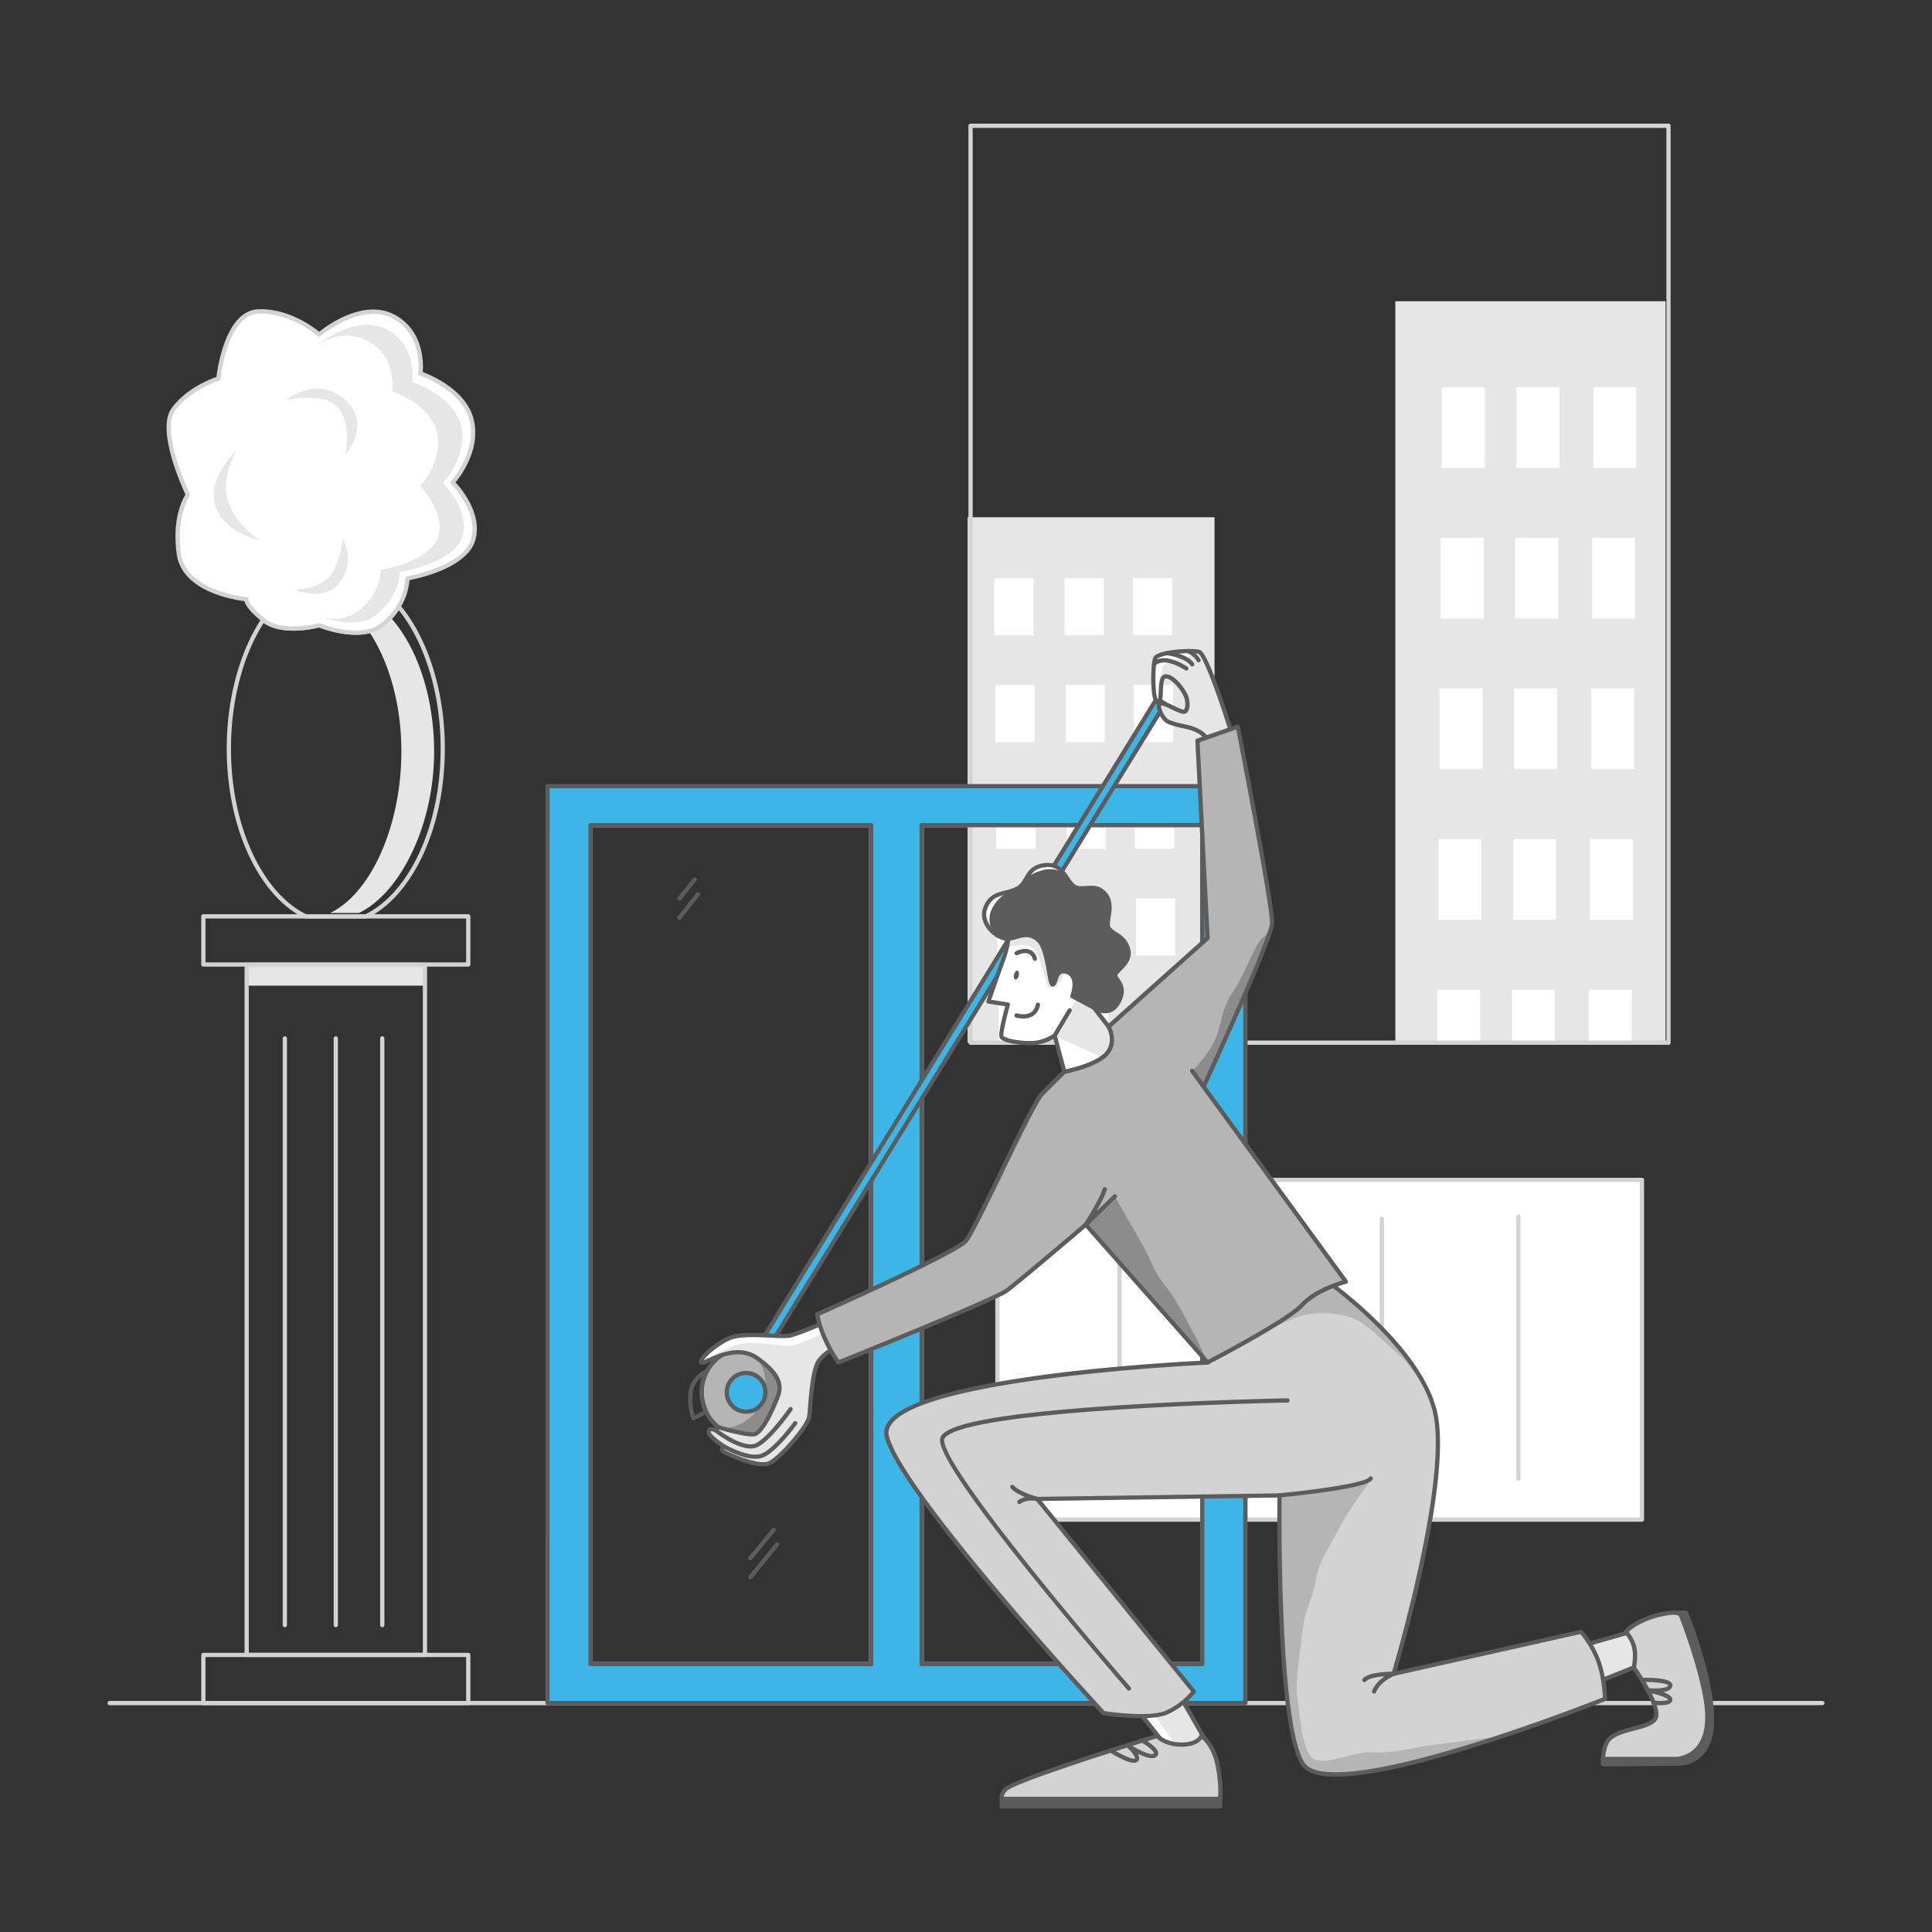
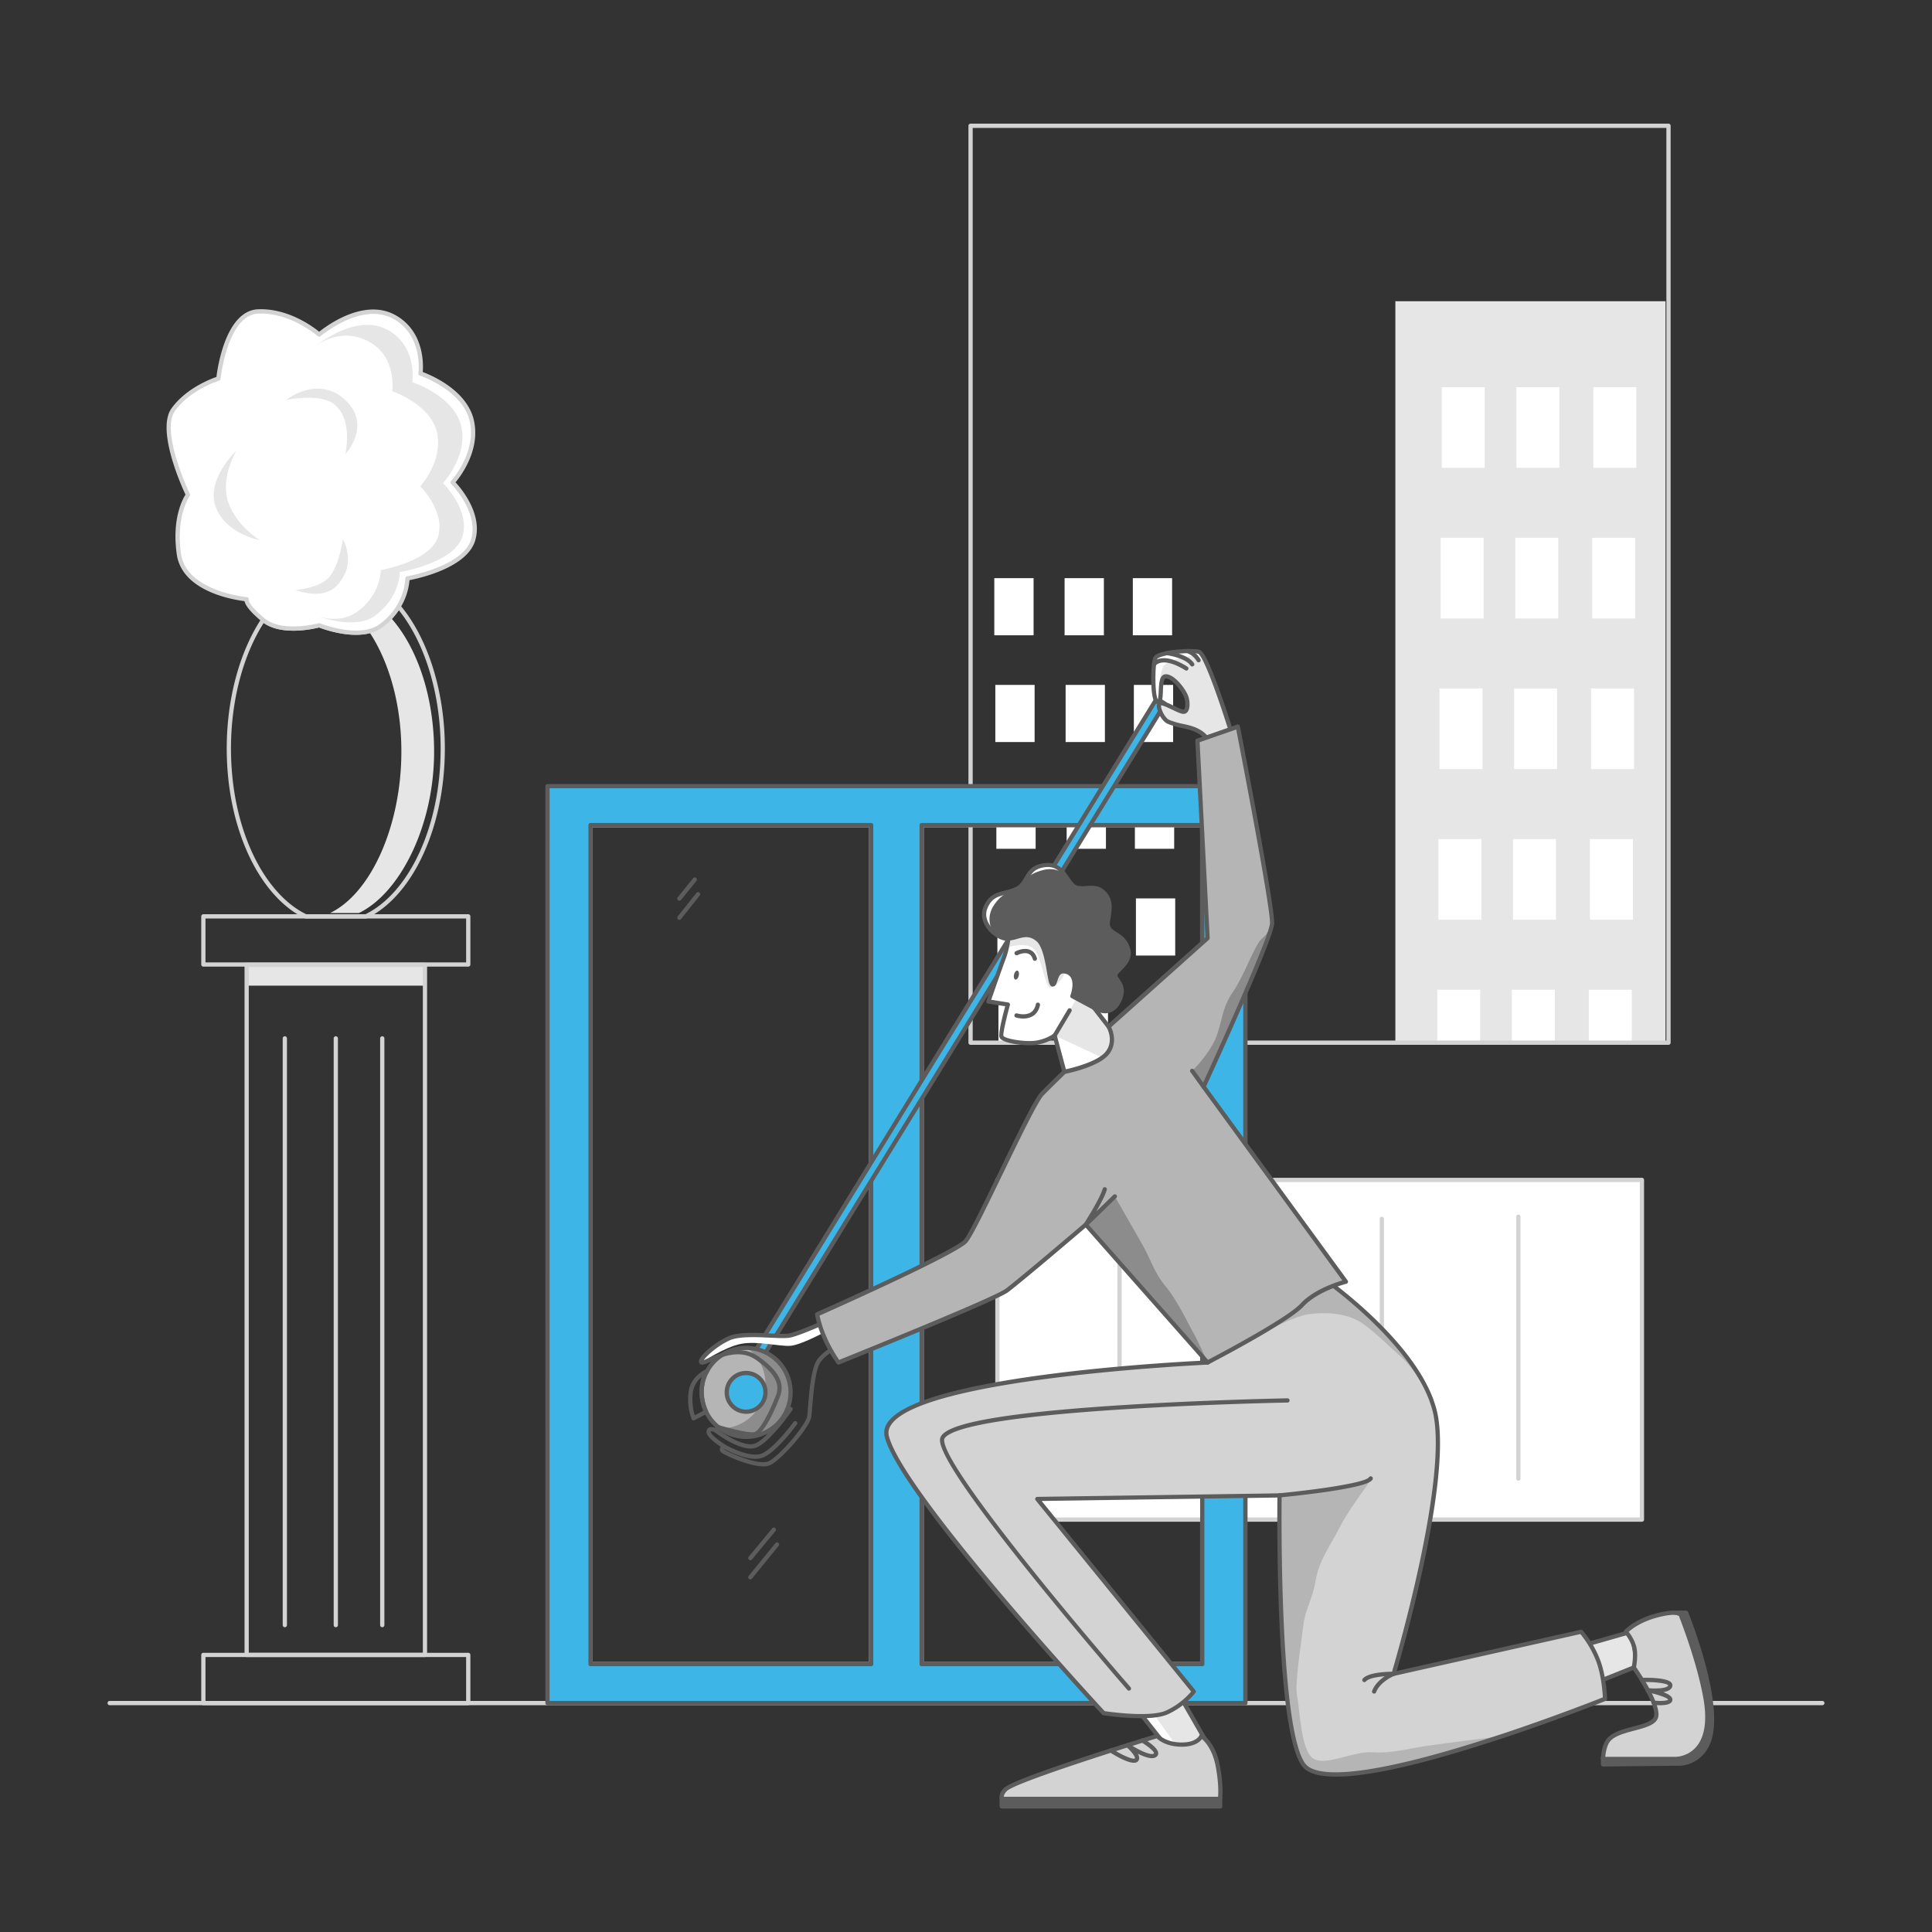
<svg xmlns="http://www.w3.org/2000/svg" width="3000" height="3000" fill="none">
  <rect width="100%" height="100%" fill="#333333" stroke="none" />
  <path fill="#D3D3D3" d="M2829.7 2647.82H170.3a3.289 3.289 0 0 1-3.3-3.3 3.303 3.303 0 0 1 3.3-3.3h2659.4c.87 0 1.71.35 2.33.97.62.62.97 1.46.97 2.33a3.292 3.292 0 0 1-3.3 3.3z" />
  <path fill="#E6E6E6" d="M2586.22 467.783h-419.51V1618.99h419.51V467.783z" />
  <path fill="#fff" d="M2474.1 726.426h66.75V601.215h-66.75v125.211zm-119.42 0h66.75V601.215h-66.75v125.211zm-115.92 0h66.75V601.215h-66.75v125.211zm233.59 233.887h66.75V835.102h-66.75v125.211zm-119.44 0h66.75V835.102h-66.75v125.211zm-115.92 0h66.75V835.102h-66.75v125.211zm233.61 233.907h66.75v-125.21h-66.75v125.21zm-119.44 0h66.75v-125.21h-66.75v125.21zm-115.9 0h66.75v-125.21h-66.75v125.21zm233.58 233.88h66.74v-125.21h-66.74v125.21zm-119.44 0h66.75v-125.21h-66.75v125.21zm-115.91 0h66.75v-125.21h-66.75v125.21zm300.34 108.7h-66.75v82.17h66.75v-82.17zm-119.43 0h-66.73v82.17h66.73v-82.17zm-115.91 0h-66.74v82.17h66.74v-82.17z" />
-   <path fill="#E6E6E6" d="M1885.9 803.205h-383.42v815.775h383.42V803.205z" />
  <path fill="#fff" d="M1604.95 897.758h-61.01v88.727h61.01v-88.727zm109.15 0h-61v88.727h61v-88.727zm105.94 0h-61v88.727h61v-88.727zm-213.49 165.752h-61.01v88.73h61.01v-88.73zm109.15 0h-61v88.73h61v-88.73zm105.94 0h-61v88.73h61v-88.73zm-213.49 165.74h-61.01v88.73h61.01v-88.73zm109.15 0h-61v88.73h61v-88.73zm105.96 0h-61.01v88.73h61.01v-88.73zM1609.77 1395h-61.01v88.73h61.01V1395zm109.15 0h-61v88.73h61V1395zm105.94 0h-61.01v88.73h61.01V1395zm-213.49 165.74h-61.01v58.23h61.01v-58.23zm109.14 0h-60.99v58.23h60.99v-58.23zm105.95 0h-61.01v58.23h61.01v-58.23z" />
  <path fill="#D3D3D3" d="M2590.84 1622.39H1507.1c-.88 0-1.72-.35-2.34-.97-.62-.62-.97-1.45-.97-2.33V195.3a3.309 3.309 0 0 1 3.31-3.3h1083.74a3.289 3.289 0 0 1 3.3 3.3v1423.79c0 .88-.34 1.71-.96 2.33-.62.62-1.46.97-2.34.97zm-1080.44-6.6h1077.14V198.6H1510.4v1417.19zM727.1 2647.82H315.791a3.289 3.289 0 0 1-3.3-3.3v-74.76a3.289 3.289 0 0 1 3.3-3.3H727.1a3.29 3.29 0 0 1 3.301 3.3v74.76a3.29 3.29 0 0 1-3.301 3.3zm-408.008-6.6H723.8v-68.16H319.092v68.16zM727.1 1500.99H315.791c-.875 0-1.714-.35-2.333-.97a3.286 3.286 0 0 1-.967-2.33v-74.77a3.303 3.303 0 0 1 3.3-3.3H727.1a3.303 3.303 0 0 1 3.301 3.3v74.77c0 .88-.348 1.71-.967 2.33-.619.62-1.458.97-2.334.97zm-408.008-6.6H723.8v-68.17H319.092v68.17z" />
  <path fill="#E6E6E6" d="M383.001 1530.53h276.891v-32.21H383.001v32.21z" />
  <path fill="#D3D3D3" d="M659.892 2573.06H383.001a3.303 3.303 0 0 1-3.3-3.3V1498.3c0-.88.348-1.71.967-2.33a3.298 3.298 0 0 1 2.333-.97h276.891c.875 0 1.714.35 2.333.97.619.62.967 1.45.967 2.33v1071.46a3.303 3.303 0 0 1-3.3 3.3zm-273.59-6.6h270.289V1501.6H386.302v1064.86z" />
  <path fill="#D3D3D3" d="M521.446 2526.74a3.302 3.302 0 0 1-3.3-3.3v-911.02a3.302 3.302 0 0 1 3.3-3.3 3.303 3.303 0 0 1 3.3 3.3v911.02a3.303 3.303 0 0 1-3.3 3.3zm46.748-1100.52h-93.512c-.492 0-.977-.11-1.419-.33-34.438-16.5-65.361-51.31-87.093-98.06-22.31-48.04-34.108-105.36-34.108-165.79 0-76.1 19.619-149.47 53.826-201.314a3.304 3.304 0 0 1 2.261-1.452 3.299 3.299 0 0 1 2.591.726c27.524 22.755 83.446 7.805 84.007 7.657a3.3 3.3 0 0 1 2.113.115c.61.248 61.318 24.422 92.736 1.271a99.462 99.462 0 0 0 26.501-28.811 3.296 3.296 0 0 1 2.574-1.65 3.29 3.29 0 0 1 2.789 1.155c43.448 51.615 69.305 134.663 69.305 222.183 0 60.45-11.782 117.77-34.108 165.79-21.666 46.87-52.589 81.65-87.027 98.15-.445.23-.936.35-1.436.36zm-92.753-6.6h91.994c32.805-15.97 62.358-49.5 83.298-94.58 21.914-47.16 33.498-103.51 33.498-163 0-84.06-24.208-163.774-64.949-214.515a106.8 106.8 0 0 1-25.775 26.815c-32.408 23.877-89.42 3.3-98.1 0-8.118 2.062-57.127 13.382-85.938-6.98-32.309 50.57-50.807 121.27-50.807 194.71 0 59.41 11.551 115.84 33.497 163 20.94 45.03 50.494 78.58 83.282 94.55z" />
  <path fill="#E6E6E6" d="M557.172 1417.79c63.991-30.66 116.911-135.72 116.911-250.34 0-139.25-68.992-252.138-154.089-252.138a96.063 96.063 0 0 0-24.372 3.153c72.49 20.528 127.62 123.945 127.62 248.405 0 114.64-46.814 220.26-110.805 250.92h44.735z" />
  <path fill="#fff" d="M291.799 768.403s-22.789 30.692-14.026 92.044c8.762 61.351 105.162 70.031 105.162 70.031s-3.498 7.954 25.709 32.111c29.207 24.158 86.977 8.251 86.977 8.251s62.705 25.395 95.938.858a102.7 102.7 0 0 0 27.376-29.702c13.745-22.772 13.795-43.464 13.795-43.844 0 0 88.529-14.851 101.928-59.602 13.399-44.751-31.781-89.404-31.781-89.404s41.252-44.718 29.784-95.542c-11.468-50.823-79.767-73.611-79.767-73.611s8.944-60.048-40.362-87.655c-51.698-28.927-116.96 27.145-116.96 27.145s-42.491-37.689-94.255-35.841c-51.764 1.848-62.226 104.271-62.226 104.271s-45.576 14.043-70.114 48.2c-24.537 34.158 22.822 132.29 22.822 132.29z" />
  <path fill="#D3D3D3" d="M552.716 985.791c-26.155 0-51.715-9.29-57.309-11.435-8.416 2.145-60.592 14.174-88.875-9.225-20.214-16.715-25.825-26.402-26.864-31.682-16.865-2.046-96.912-14.851-105.163-72.605-7.821-54.735 8.845-85.46 13.515-92.786-6.452-13.796-45.56-100.757-21.699-133.99 22.21-30.907 60.378-45.527 69.75-48.761 1.882-15.363 14.851-103.397 65.164-105.096 46.418-1.651 84.948 27.194 94.403 34.916 12.079-9.703 70.213-52.804 118.545-25.742 44.553 24.934 43.282 75.906 42.259 88.282 12.805 4.752 68.893 28.052 79.437 75.13 10.297 45.873-20.115 86.103-28.531 96.152 9.109 9.818 42.705 49.619 30.478 90.476-12.656 42.21-86.664 58.497-101.911 61.418a99.204 99.204 0 0 1-14.158 42.787 106.09 106.09 0 0 1-28.25 30.709c-11.568 8.581-26.27 11.452-40.791 11.452zm-57.094-18.151c.422.003.841.081 1.237.231.611.247 61.319 24.421 92.737 1.27a99.45 99.45 0 0 0 26.501-28.811 90.534 90.534 0 0 0 13.333-42.144 3.299 3.299 0 0 1 2.755-3.3c.875-.149 86.665-15.099 99.305-57.292 12.64-42.194-30.495-85.691-30.94-86.12a3.301 3.301 0 0 1-.099-4.587c.396-.429 39.867-44.075 28.993-92.589-10.875-48.513-76.929-70.955-77.556-71.186a3.301 3.301 0 0 1-2.211-3.614c.082-.577 7.953-58.199-38.679-84.288-49.058-27.441-112.571 26.237-113.198 26.782a3.302 3.302 0 0 1-4.34 0c-.413-.363-42.161-36.831-91.961-35.082-48.233 1.65-58.959 100.311-59.058 101.317a3.305 3.305 0 0 1-2.31 2.806c-.446.148-44.818 14.141-68.414 46.979-23.102 32.21 22.623 128.016 23.101 128.989a3.299 3.299 0 0 1-.313 3.4c-.33.462-21.831 30.692-13.416 89.618 8.251 58.084 101.252 67.127 102.192 67.209a3.297 3.297 0 0 1 2.541 1.65 3.19 3.19 0 0 1 .331 2.591c0 .726.511 8.696 24.636 28.646 27.524 22.755 83.446 7.805 84.007 7.657.266-.098.543-.159.826-.182v.05zm-53.333 1559.1a3.303 3.303 0 0 1-3.3-3.3v-911.02a3.303 3.303 0 0 1 3.3-3.3 3.303 3.303 0 0 1 3.301 3.3v911.02a3.303 3.303 0 0 1-3.301 3.3zm151.283 0a3.303 3.303 0 0 1-3.301-3.3v-911.02a3.303 3.303 0 0 1 3.301-3.3 3.303 3.303 0 0 1 3.3 3.3v911.02a3.303 3.303 0 0 1-3.3 3.3z" />
  <path fill="#E6E6E6" d="M573.805 531.017c42.985 24.026 35.18 76.467 35.18 76.467s59.652 19.9 69.553 64.272c9.901 44.372-26.006 83.381-26.006 83.381s39.438 38.992 27.739 78.017c-11.7 39.026-88.909 51.996-88.909 51.996 0 .313 0 18.382-12.046 38.266a89.722 89.722 0 0 1-23.893 25.956c-29.059 21.452-65.081 6.37-65.081 6.37s59.635 23.547 91.334.792a96.093 96.093 0 0 0 26.072-27.574c13.102-21.105 13.201-40.296 13.201-40.642 0 0 84.288-13.828 97.027-55.246 12.739-41.418-30.247-82.869-30.247-82.869s39.207-41.435 28.349-88.546c-10.858-47.11-75.905-68.232-75.905-68.232s8.514-55.692-38.399-81.219c-49.239-26.913-111.35 25.115-111.35 25.115s38.283-31.534 83.381-6.304z" />
  <path fill="#E6E6E6" d="M444.22 621.181s49.503-39.9 91.944 0c42.128 39.602 0 84.156 0 84.156s13.3-56.203-19.075-78.942c-22.953-16.122-72.869-5.214-72.869-5.214zm88.216 216.131s23.449 38.63-10.263 72.87c-22.211 22.54-63.464 5.925-63.464 5.925s39.042-2.46 53.777-21.552c14.736-19.092 19.95-57.243 19.95-57.243zm-129.32 1.354s-53.316-9.686-68.381-52.21c-15.066-42.523 32.408-86.647 32.408-86.647s-25.527 41.401-12.805 79.684c12.178 36.583 48.778 59.173 48.778 59.173z" />
  <path fill="#D3D3D3" d="M1352.73 2587.31H916.996a3.29 3.29 0 0 1-3.301-3.3V1281.24a3.303 3.303 0 0 1 3.301-3.3h435.734c.87 0 1.71.35 2.33.97.62.62.97 1.46.97 2.33v1302.77a3.292 3.292 0 0 1-3.3 3.3zm-432.434-6.6h429.134V1284.54H920.296v1296.17zm946.574 6.6h-435.75a3.292 3.292 0 0 1-3.3-3.3V1281.24c0-.87.35-1.71.97-2.33.62-.62 1.46-.97 2.33-.97h435.75c.88 0 1.72.35 2.34.97.61.62.96 1.46.96 2.33v1302.77c0 .88-.35 1.72-.96 2.34-.62.62-1.46.96-2.34.96zm-432.45-6.6h429.15V1284.54h-429.15v1296.17z" />
  <path fill="#fff" d="M2549.59 1832.19H1548.76v527.44h1000.83v-527.44z" />
  <path fill="#D3D3D3" d="M2549.59 2362.93H1548.76c-.87 0-1.71-.35-2.33-.97-.62-.61-.97-1.45-.97-2.33v-527.44a3.292 3.292 0 0 1 3.3-3.3h1000.83c.88 0 1.72.34 2.34.96.61.62.96 1.46.96 2.34v527.44a3.3 3.3 0 0 1-.96 2.33c-.62.62-1.46.97-2.34.97zm-997.53-6.6h994.23v-520.84h-994.23v520.84z" />
  <path fill="#D3D3D3" d="M2357.67 2299.22c-.88 0-1.72-.35-2.34-.97-.62-.62-.96-1.45-.96-2.33v-406.64a3.292 3.292 0 0 1 3.3-3.3c.87 0 1.71.35 2.33.97.62.62.97 1.46.97 2.33v406.64c0 .88-.35 1.71-.97 2.33-.62.62-1.46.97-2.33.97zm-211.93 3.32c-.87 0-1.71-.35-2.33-.97-.62-.62-.97-1.46-.97-2.33V1892.6a3.292 3.292 0 0 1 3.3-3.3c.88 0 1.72.34 2.34.96.61.62.96 1.46.96 2.34v406.64c0 .87-.35 1.71-.96 2.33-.62.62-1.46.97-2.34.97zm-195.44.18c-.87 0-1.71-.35-2.33-.97-.62-.62-.97-1.46-.97-2.33v-406.57c0-.88.35-1.72.97-2.34.62-.62 1.46-.97 2.33-.97.88 0 1.72.35 2.33.97.62.62.97 1.46.97 2.34v406.65c-.02.86-.38 1.68-.99 2.28-.62.6-1.45.94-2.31.94zm-211.92 3.3a3.292 3.292 0 0 1-3.3-3.3v-406.58a3.292 3.292 0 0 1 3.3-3.3c.87 0 1.71.35 2.33.97.62.62.97 1.46.97 2.33v406.64c-.02.87-.38 1.69-.99 2.3-.62.6-1.45.94-2.31.94z" />
  <path fill="#3DB6E7" d="M850.149 1220.73v1423.79H1933.88V1220.73H850.149zm66.929 60.51h435.652v1302.77H916.996l.082-1302.77zm949.872 1302.77h-435.83V1281.24h435.75l.08 1302.77z" />
  <path fill="#5C5C5C" d="M1933.8 2647.82H850.15a3.29 3.29 0 0 1-2.334-.96 3.308 3.308 0 0 1-.966-2.34V1220.73a3.302 3.302 0 0 1 3.3-3.3h1083.73a3.292 3.292 0 0 1 3.3 3.3v1423.79c0 .44-.08.88-.26 1.29-.17.4-.42.77-.73 1.08-.32.3-.69.55-1.1.71-.41.16-.85.23-1.29.22zm-1080.432-6.6H1930.5V1224.03H853.45l-.082 1417.19zm1013.502-53.91h-435.75a3.292 3.292 0 0 1-3.3-3.3V1281.24c0-.87.35-1.71.97-2.33.62-.62 1.46-.97 2.33-.97h435.75c.88 0 1.72.35 2.33.97.62.62.97 1.46.97 2.33v1302.77c0 .88-.35 1.72-.97 2.34-.61.62-1.45.96-2.33.96zm-432.45-6.6h429.15V1284.54h-429.15v1296.17zm-81.69 6.6H916.996a3.287 3.287 0 0 1-3.3-3.3V1281.24a3.303 3.303 0 0 1 3.3-3.3h435.734c.87 0 1.71.35 2.33.97.62.62.97 1.46.97 2.33v1302.77a3.292 3.292 0 0 1-3.3 3.3zm-432.434-6.6h429.134V1284.54H920.296v1296.17z" />
  <path fill="#5C5C5C" d="M1054.96 1398.62c-.75 0-1.48-.26-2.06-.73a3.341 3.341 0 0 1-1.21-2.22c-.09-.86.17-1.74.71-2.42l23.96-29.7c.57-.64 1.35-1.04 2.2-1.11.85-.07 1.69.19 2.36.72.66.54 1.09 1.31 1.2 2.15.1.85-.12 1.7-.62 2.38l-23.96 29.71c-.31.38-.71.69-1.15.9-.45.21-.94.32-1.43.32zm0 29.68a3.302 3.302 0 0 1-2.96-1.86c-.26-.56-.37-1.18-.3-1.8.06-.61.3-1.2.69-1.68l28.94-36.42c.27-.35.6-.64.98-.85a3.31 3.31 0 0 1 2.53-.31 3.295 3.295 0 0 1 1.99 1.59c.21.38.35.8.39 1.24.05.43.01.87-.12 1.29-.12.42-.33.81-.6 1.15l-28.95 36.42c-.31.38-.7.7-1.15.91-.45.22-.94.33-1.44.32zm110.15 994.46c-.63 0-1.24-.17-1.77-.51-.53-.34-.96-.82-1.22-1.38a3.29 3.29 0 0 1 .45-3.52l36.45-44.11c.27-.34.61-.63.99-.85.39-.21.81-.34 1.25-.39.44-.05.88-.01 1.31.12.42.13.81.34 1.15.62.34.28.62.63.82 1.02.21.39.33.82.36 1.25.04.44-.01.89-.15 1.3-.14.42-.36.81-.65 1.14l-36.45 44.11c-.31.37-.7.68-1.14.89-.44.2-.92.31-1.4.31zm0 29.69c-.77 0-1.51-.26-2.1-.74-.33-.28-.61-.62-.82-1-.2-.38-.33-.8-.38-1.23-.04-.44 0-.87.13-1.29.13-.41.33-.8.61-1.14l41.43-50.84a3.32 3.32 0 0 1 2.23-1.19c.87-.09 1.74.17 2.42.72.68.56 1.11 1.36 1.2 2.23.09.87-.18 1.74-.73 2.42l-41.43 50.84c-.31.38-.7.69-1.15.9-.44.21-.92.32-1.41.32z" />
  <path fill="#3DB6E7" d="m1808.73 1092.84-12.8-7.88-625.76 1016.37 12.8 7.88 625.76-1016.37z" />
  <path fill="#5C5C5C" d="M1183.16 2112.51c-.58-.02-1.15-.19-1.65-.5l-12.8-7.87c-.37-.22-.7-.52-.95-.87s-.44-.75-.54-1.17c-.19-.86-.05-1.76.4-2.51l625.71-1016.48c.45-.74 1.19-1.28 2.04-1.48.85-.2 1.75-.06 2.49.4l12.81 7.88c.74.46 1.27 1.2 1.47 2.05.2.85.06 1.75-.4 2.49l-625.69 1016.47a3.314 3.314 0 0 1-2.89 1.59zm-8.25-12.26 7.18 4.42 622.24-1010.8-7.18-4.42-622.24 1010.8z" />
  <path fill="#B5B5B5" d="M1158.57 2231.09c38.13 0 69.05-30.91 69.05-69.05 0-38.13-30.92-69.04-69.05-69.04-38.13 0-69.04 30.91-69.04 69.04 0 38.14 30.91 69.05 69.04 69.05z" />
  <path fill="#8C8C8C" d="M1227.62 2162.03c0 12.72-3.51 25.19-10.15 36.04a69.045 69.045 0 0 1-27.47 25.45 69.064 69.064 0 0 1-36.71 7.37 69.134 69.134 0 0 1-35.16-12.89h1.44c14.59 0 28.81-4.63 40.61-13.21a69.16 69.16 0 0 0 25.08-34.58 69.102 69.102 0 0 0-.06-42.71 69.096 69.096 0 0 0-25.17-34.51c18.05.38 35.24 7.82 47.88 20.73a69.027 69.027 0 0 1 19.71 48.31z" />
  <path fill="#3DB6E7" d="M1158.57 2192.08c16.59 0 30.04-13.45 30.04-30.03 0-16.59-13.45-30.04-30.04-30.04-16.58 0-30.03 13.45-30.03 30.04 0 16.58 13.45 30.03 30.03 30.03z" />
  <path fill="#5C5C5C" d="M1158.57 2195.38a33.34 33.34 0 0 1-18.53-5.62 33.28 33.28 0 0 1-12.29-14.96c-2.53-6.1-3.19-12.8-1.9-19.27a33.312 33.312 0 0 1 9.12-17.08 33.367 33.367 0 0 1 17.08-9.13c6.47-1.29 13.18-.62 19.28 1.9a33.344 33.344 0 0 1 10.8 54.38 33.414 33.414 0 0 1-23.56 9.78zm0-60.08a26.656 26.656 0 0 0-14.86 4.5c-4.4 2.93-7.83 7.11-9.86 12a26.7 26.7 0 0 0-1.53 15.45c1.03 5.19 3.58 9.96 7.32 13.7 3.74 3.75 8.5 6.3 13.69 7.33 5.19 1.03 10.57.5 15.46-1.52a26.714 26.714 0 0 0 16.51-24.71c0-7.09-2.82-13.89-7.83-18.9a26.754 26.754 0 0 0-18.9-7.85zm-81.59 70.39c-.38 0-.76-.07-1.11-.2-.43-.15-.82-.39-1.16-.7-.33-.31-.59-.69-.77-1.11a89.89 89.89 0 0 1-4.74-42.01c2.89-24.95 26.4-35.15 27.38-35.58a3.27 3.27 0 0 1 2.16-.14c.71.19 1.34.62 1.78 1.22.44.6.67 1.32.64 2.06-.02.75-.29 1.46-.77 2.02-.16.2-7.56 9.49-7.56 30.8.31 9.87 2.55 19.59 6.6 28.59.38.77.43 1.66.17 2.47-.27.81-.85 1.49-1.6 1.89l-19.41 10.31c-.5.26-1.05.39-1.61.38zm12.73-67.49a37.017 37.017 0 0 0-13.94 24.23 88.01 88.01 0 0 0 3.05 35.24l13.34-7.08a79.506 79.506 0 0 1-5.93-28.54 75.88 75.88 0 0 1 3.48-23.85z" />
  <path fill="#5C5C5C" d="M1158.57 2234.42c-14.31 0-28.3-4.24-40.2-12.19a72.392 72.392 0 0 1-26.66-32.47 72.354 72.354 0 0 1-4.12-41.81 72.326 72.326 0 0 1 19.8-37.05 72.455 72.455 0 0 1 37.05-19.81 72.357 72.357 0 0 1 41.81 4.13 72.307 72.307 0 0 1 44.66 66.86 72.42 72.42 0 0 1-21.21 51.13 72.42 72.42 0 0 1-51.13 21.21zm0-138.1c-13 0-25.72 3.85-36.53 11.08a65.731 65.731 0 0 0-24.23 29.5 65.82 65.82 0 0 0-3.75 38 65.854 65.854 0 0 0 17.99 33.67c9.2 9.2 20.92 15.46 33.67 18a65.733 65.733 0 0 0 38-3.74 65.725 65.725 0 0 0 29.51-24.22 65.715 65.715 0 0 0 11.08-36.53c0-17.44-6.93-34.16-19.26-46.5a65.817 65.817 0 0 0-46.48-19.29v.03z" />
  <path fill="#fff" d="M1566.81 1443.75s-.46 23.1-8.02 43.43c-7.55 20.33-24.07 67.97-24.07 67.97l30.21 4.75s-12.51 45.15-9.9 50c3.78 7.09 36.3 11.33 52.81 9.45a71.326 71.326 0 0 0 29.7-11.33l18.89 70.34 69.87-29.27 8.02-38.24-55.71-71.76 6.14-47.67-102.44-72.04-15.5 24.37z" />
  <path fill="#E6E6E6" d="M1563.36 1471.19s25.17-7.95 39.33 0c14.15 7.95 19.8 63.51 28.33 62.41 8.53-1.11 17.46-13.2 17.46-13.2l24.55-46.37-106.22-30.22-3.45 27.38zm74.26 136.83 41.07-68.93 55.71 71.77-8.02 38.23-88.76-41.07z" />
  <path fill="#5C5C5C" d="M1656.51 1681.63c-.5 0-1-.12-1.45-.35a3.17 3.17 0 0 1-1.05-.88c-.28-.36-.49-.78-.6-1.23l-17.74-66a72.816 72.816 0 0 1-27.32 9.42c-15.79 1.8-51.16-1.75-56.11-11.16-2.51-4.7 3.09-28.41 8.67-48.87l-26.57-4.18c-.48-.07-.93-.25-1.33-.53-.4-.27-.73-.62-.98-1.04a3.24 3.24 0 0 1-.46-1.35c-.05-.48.01-.96.16-1.42.17-.48 16.62-47.95 24.11-68.05 7.26-19.5 7.81-42.13 7.81-42.34.02-.59.2-1.16.52-1.65l15.58-24.36a3.33 3.33 0 0 1 2.15-1.47c.43-.08.88-.07 1.31.02.44.09.85.27 1.21.53l102.34 72.01c.49.35.88.82 1.12 1.37.24.55.33 1.15.25 1.75l-5.96 46.32 54.87 70.66c.29.38.5.81.6 1.28.11.47.11.95.01 1.42l-8.02 38.24c-.11.52-.34 1-.68 1.41-.34.42-.78.74-1.27.95l-69.86 29.27c-.42.16-.86.24-1.31.23zm-18.89-76.95c.73 0 1.44.24 2.02.68.58.44.99 1.06 1.18 1.77l17.89 66.69 64.78-27.14 7.36-35.05-54.77-70.54c-.26-.35-.46-.74-.57-1.16-.11-.42-.14-.85-.09-1.28l5.88-45.71-97.99-68.91-13.2 20.69c-.16 4.65-1.3 25.07-8.25 43.56-6.22 16.74-18.69 52.56-22.75 64.19l26.4 4.13c.46.07.9.24 1.29.49.39.26.72.59.98.98.25.39.41.83.49 1.29.07.46.04.93-.09 1.38-5.52 19.97-10.92 43.71-10.1 47.72 2.93 4.52 31.6 9.62 49.51 7.58a68.117 68.117 0 0 0 28.2-10.75c.54-.37 1.18-.57 1.83-.57v-.04z" />
  <path fill="#5C5C5C" d="M1588.91 1581.57c-3.81 0-7.59-.52-11.25-1.56-.44-.11-.84-.3-1.2-.57a3.364 3.364 0 0 1-1.28-2.27c-.04-.44 0-.89.13-1.32.13-.43.35-.83.64-1.17.28-.34.64-.62 1.04-.82.4-.2.84-.31 1.28-.34.45-.03.9.04 1.32.19.11 0 12.16 3.6 20.69-1.47 4.19-2.49 6.93-6.78 8.15-12.75.09-.43.26-.83.5-1.19s.55-.67.91-.91c.37-.24.77-.4 1.2-.48a3.244 3.244 0 0 1 2.47.5c.36.24.67.55.91.92.24.36.4.76.48 1.19.09.42.08.86 0 1.29-1.65 7.88-5.41 13.64-11.29 17.12-4.49 2.5-9.56 3.75-14.7 3.64zm18.04-89.59c-.71 0-1.4-.23-1.97-.65-.56-.42-.98-1.01-1.19-1.69-1.35-4.46-3.58-7.28-6.81-8.63-7.03-2.94-16.73 1.96-16.83 2.01-.78.41-1.69.49-2.52.22-.84-.26-1.53-.84-1.94-1.62-.4-.78-.48-1.68-.22-2.52.26-.83.85-1.53 1.62-1.94.5-.26 12.46-6.42 22.43-2.24 5.08 2.13 8.65 6.43 10.58 12.8.25.84.16 1.74-.25 2.51a3.27 3.27 0 0 1-1.95 1.6c-.31.1-.63.15-.95.15zm-25.05 23.01c.88-3.83-.04-7.31-2.05-7.78-2.02-.46-4.37 2.26-5.25 6.09-.89 3.83.03 7.31 2.05 7.77 2.01.47 4.36-2.26 5.25-6.08zm55.72 96.33c-.58-.01-1.14-.17-1.64-.46-.49-.29-.91-.71-1.19-1.21a3.17 3.17 0 0 1-.43-1.64c0-.58.15-1.14.44-1.64l23.1-38.81c.19-.42.47-.8.81-1.11.35-.31.75-.54 1.19-.68.44-.14.91-.19 1.36-.14.46.05.91.2 1.31.43.4.23.74.55 1.01.92.27.38.46.8.56 1.25.09.46.09.92 0 1.38-.1.45-.29.87-.56 1.25l-23.1 38.81c-.29.5-.71.91-1.21 1.2-.5.29-1.07.45-1.65.45z" />
  <path fill="#5C5C5C" d="M1731.81 1514.18c-.5 7.77 18.66 15.94 5.05 41.64-13.61 25.71-38.25 8.92-38.25 8.92l-33.3-17.88s12.61-32.68-10.58-38.23c-16.76-3.99-14.45 20.33-20.13 19.97-5.68-.37-6.1-55.46-22.89-69.59-16.78-14.12-30.08-3-45.97-1.53-6.73.62-15.94-3.3-23.56-10.07-10.37-9.11-17.77-23.26-11.97-37.8 10.09-25.2 29.71-20.17 48.47-29.24 18.76-9.08 13.45-33.01 43.28-36.82 11.12-1.4 18.68 1.87 24.44 6.9 2.37 2.13 4.52 4.49 6.4 7.06 4.95 6.5 8.68 13.63 13.47 17.76 11.1 9.57 30.39-2.23 43.86 7.54 24.25 17.66 5.54 46.4 11.1 57.49 5.56 11.09 23.7 11.1 30.25 32.77 6.55 21.67-19.16 33.35-19.67 41.11z" />
  <path fill="#fff" d="M1652.73 1357.5c-1.1-.91-12.12-11.41-32.04-6.72-29.98 7.08-32.51 22.85-39.08 27.89-6.56 5.03-24.85 4.78-39.48 28.84-12.76 20.99 0 39.9 0 39.9-10.37-9.11-17.78-23.26-11.97-37.8 10.09-25.2 29.71-20.17 48.47-29.24 18.76-9.08 13.45-33.01 43.28-36.82 11.12-1.4 18.68 1.87 24.44 6.9l6.38 7.05z" />
  <path fill="#5C5C5C" d="M1715.84 1573.43a37.452 37.452 0 0 1-18.93-5.86l-33.25-17.8a3.302 3.302 0 0 1-1.53-1.76c-.28-.75-.28-1.58.01-2.33 0-.17 6.4-16.97 1.09-27.03-.95-1.77-2.29-3.3-3.91-4.47a13.21 13.21 0 0 0-5.46-2.33c-7.23-1.65-9.33 3-11.92 10.99-1.5 4.59-3 9.34-7.64 9.06-4.63-.28-5.87-6.6-8.48-21.98-2.75-16.12-6.91-40.46-16.32-48.38-10.71-9-19.63-6.6-29.96-3.67a76.217 76.217 0 0 1-13.6 2.89c-7.61.73-17.49-3.4-25.86-10.71l-.2-.16c-10.52-9.24-19.44-25-12.85-41.5 7.62-19.08 20.84-22.4 33.61-25.6a82.3 82.3 0 0 0 16.5-5.39c6.8-3.3 10.12-8.96 13.62-14.99 5.39-9.22 11.55-19.68 30.69-22.12 10.72-1.37 19.55 1.15 27.03 7.68l.13.14c2.48 2.22 4.73 4.69 6.72 7.37v.1c1.74 2.31 3.3 4.67 4.95 6.95 2.27 3.75 4.99 7.21 8.11 10.3 4.48 3.86 10.96 3.43 18.47 2.92 8.15-.55 17.42-1.18 25.18 4.47 17.59 12.79 14.67 30.95 12.54 44.22-.96 5.96-1.86 11.55-.43 14.44 1.78 3.6 5.53 5.97 9.9 8.71 7.25 4.61 16.29 10.35 20.58 24.59 4.95 16.29-6.22 27.52-13.6 34.95-2.46 2.49-5.84 5.89-5.92 7.26-.08 1.37 1.37 3.3 2.9 5.53 4.85 7.06 12.21 17.72 1.77 37.44-4.42 8.35-10.41 13.51-17.82 15.34-2.01.49-4.06.74-6.12.73zm-46.55-28.15 30.87 16.5.3.18c.1 0 10.11 6.73 19.95 4.28 5.49-1.37 10.05-5.42 13.53-12.02 8.58-16.18 3.07-24.19-1.37-30.61-2.2-3.2-4.28-6.2-4.05-9.7.25-3.84 3.6-7.21 7.83-11.55 7.01-7.08 15.75-15.89 11.96-28.4-3.58-11.9-10.81-16.5-17.81-20.92-4.95-3.14-9.62-6.11-12.22-11.34-2.38-4.73-1.36-11.09-.18-18.43 2.06-12.85 4.4-27.44-9.9-37.85-5.83-4.23-13.21-3.73-20.86-3.3-8.25.56-16.7 1.13-23.24-4.51a57.962 57.962 0 0 1-9.27-11.55c-1.45-2.18-2.97-4.42-4.6-6.6v-.1c-1.75-2.4-3.75-4.61-5.96-6.6l-.15-.13c-5.94-5.22-12.89-7.16-21.73-6.02-15.97 2.02-20.55 9.9-25.83 18.91-3.86 6.6-7.83 13.43-16.5 17.59a87.911 87.911 0 0 1-17.75 5.85c-12.71 3.19-22.72 5.7-29.11 21.65-6.6 16.5 6.45 29.97 10.92 33.95l.19.14c6.88 6.08 15.32 9.79 21.07 9.26 4.21-.52 8.38-1.42 12.44-2.67 11.1-3.09 22.59-6.27 35.97 4.95 11.26 9.47 15.5 34.24 18.58 52.31.83 4.82 1.78 10.46 2.69 13.97.23-.67.46-1.38.65-1.96 2.12-6.6 6.05-18.65 19.8-15.38 2.89.57 5.63 1.78 8 3.53 2.36 1.76 4.31 4.03 5.69 6.64 5.18 10.24 1.88 24.07.09 29.93z" />
  <path fill="#E6E6E6" d="m1915.22 1147.62-35.4 9.12s-3.64-12.79-18.63-21.18c-14.98-8.4-29.24-7.31-46.78-14.63-9.44-3.94-18.26-24.85-13.51-28.49 4.75-3.65 29.6 12.79 36.91 12.79 7.31 0 6.95-15.04 4.37-22.58-4-11.78-21.91-34.07-32.87-32.24-10.95 1.83-2.82 40.89-11.69 39.47l-.7-.25c-8.13-4.26-6.86-58.84-2.97-67.65 4.03-9.14 54.09-13.2 67.66-9.9 3.51.87 8.86 10.49 14.85 24.25 16.8 39.05 38.76 111.29 38.76 111.29z" />
  <path fill="#fff" d="M1876.33 1036.33c-.58-.77-9.9-13.1-17.02-16.98-7.11-3.87-44.55 5.1-51.88 13.88-7.32 8.78-9.9 56.65-9.9 56.65l-.69-.25c-8.13-4.26-6.86-58.84-2.97-67.65 4.03-9.14 54.09-13.2 67.65-9.9 3.45.87 8.85 10.49 14.81 24.25z" />
  <path fill="#5C5C5C" d="M1879.82 1160.04c-.71 0-1.41-.23-1.98-.66a3.3 3.3 0 0 1-1.18-1.73c0-.1-3.57-11.63-17.07-19.21-7.8-4.39-15.56-6.07-23.77-7.87-7.75-1.48-15.33-3.69-22.66-6.6-8.66-3.61-15.69-17.54-16.73-25.53-.29-1.8-.19-3.64.29-5.39h-.21l-.69-.25-.42-.18c-1.81-.96-7.34-3.85-7.77-35.02-.2-14.17.88-31.35 3.3-36.96 5.45-12.34 59.41-14.67 71.42-11.72 3.3.83 7.69 4.56 16.98 25.98l.1.2c16.8 38.74 38.79 110.88 39.01 111.61.13.43.17.87.12 1.32-.05.44-.19.87-.4 1.25-.21.41-.51.76-.86 1.04-.36.29-.77.5-1.21.61l-35.44 9.13c-.27.03-.55.02-.83-.02zm-76.86-64.85c-.18 2.29.19 4.6 1.07 6.72 2.46 7.26 7.6 14.29 11.67 15.99 6.97 2.74 14.18 4.82 21.53 6.22 8.72 1.9 16.94 3.7 25.58 8.56 8.33 4.51 15 11.56 19.03 20.14l29.27-7.53c-4.5-14.55-23.1-73.73-37.65-107.44l-.1-.2c-8.77-20.26-12.3-22.22-12.66-22.39-6.11-1.5-21.67-1.37-36.1.33-20.88 2.46-27.08 6.45-27.63 7.66-3.86 8.81-3.94 55.44.94 62.8.93-2.46 1.22-8.93 1.41-13.38.52-11.87 1.05-24.13 9.45-25.53 13.3-2.24 32.19 21.65 36.55 34.46 2.06 6.04 3.19 17.69-.94 23.46a7.771 7.771 0 0 1-2.87 2.56c-1.15.6-2.43.92-3.73.91-3.65 0-9.16-2.51-17.79-6.6-5.31-2.55-14.01-6.72-16.95-6.72l-.08-.02zm.98-6.6c4.32.41 10.42 3.3 18.94 7.3 5.58 2.67 12.51 5.99 14.85 5.99.25 0 .49-.06.7-.19.22-.12.39-.3.5-.52 2.27-3.17 1.89-12.16 0-17.49-3.91-11.56-20.74-31.47-29.2-30.07-3.12.53-3.67 12.74-3.95 19.29-.21 7.13-.54 12.34-1.86 15.74l.02-.05z" />
  <path fill="#5C5C5C" d="M1842.15 1041.28c-.62.01-1.22-.16-1.75-.49-35.05-21.82-45.57-7.53-45.67-7.39-.49.71-1.24 1.21-2.1 1.38-.85.16-1.73-.01-2.46-.49a3.302 3.302 0 0 1-.95-4.51c.54-.84 13.64-20.13 54.66 5.4.61.37 1.08.93 1.34 1.59s.3 1.39.11 2.08c-.18.68-.58 1.29-1.14 1.73-.56.44-1.25.68-1.96.7h-.08z" />
  <path fill="#5C5C5C" d="M1851.29 1034.95c-.54 0-1.07-.13-1.56-.38-.48-.26-.89-.62-1.19-1.07-6.8-10.15-28.81-15.04-36.73-16.08-.88-.11-1.67-.57-2.21-1.27a3.29 3.29 0 0 1-.66-2.46c.11-.87.57-1.67 1.27-2.2.7-.54 1.58-.78 2.46-.67 1.28.17 31.5 4.26 41.35 18.93.33.5.52 1.07.55 1.67a3.3 3.3 0 0 1-.38 1.71c-.28.52-.7.96-1.21 1.27-.51.31-1.09.48-1.69.48v.07zm9.87-6.5c-.59 0-1.16-.15-1.67-.44-.52-.29-.94-.71-1.23-1.21-3.4-5.8-8.68-10.26-14.95-12.66-.84-.27-1.53-.86-1.93-1.65a3.311 3.311 0 0 1 1.45-4.44c.78-.4 1.69-.47 2.52-.2 7.89 2.9 14.51 8.48 18.7 15.76a3.314 3.314 0 0 1 .28 2.52c-.12.41-.32.8-.6 1.14-.27.34-.6.62-.98.83-.5.24-1.04.36-1.59.35z" />
-   <path fill="#E6E6E6" d="M1301.92 2090.2s-19.32 7.9-30.31 22.82c-10.99 14.92-13.2 71.14-14.85 86.07-1.65 14.93-44.36 64.55-61.92 72.89-17.55 8.33-68.51-15.37-72.45-18.88-3.95-3.52 2.09-7.03 2.09-7.03s-24.48-15.36-24.06-22.82c.43-7.46 10.88-2.21 10.88-2.21l4.52-4.77s42.09 12.7 55.28 10.95c13.18-1.74 31.17-44.35 36.88-59.27 5.71-14.91 3.94-33.38-32.01-58.82-35.96-25.45-80.4 9.63-86.42 6.6-6.02-3.04 18.32-26.41 42.03-37.33 23.71-10.92 79.91-.87 96.07-4.83 16.15-3.96 53.18-20.66 53.18-20.66l6.78 11.99 14.31 25.3z" />
  <path fill="#fff" d="M1287.61 2064.87s-42.9 23.56-59.99 24.88c-17.1 1.32-51.29-7.9-76.75-3.07-25.46 4.84-61.35 28.93-61.35 28.93-6.01-3.07 18.31-26.4 42.03-37.32 23.71-10.93 79.91-.88 96.07-4.84 16.15-3.96 53.21-20.54 53.21-20.54l6.78 11.96z" />
  <path fill="#5C5C5C" d="M1185.24 2276.98c-23.25 0-61.37-18.15-65.11-21.45-.84-.67-1.5-1.53-1.92-2.51-.42-.99-.59-2.06-.49-3.12.14-1.23.61-2.41 1.35-3.4-8.76-5.83-22.43-16.12-22-23.48-.01-1.23.31-2.45.91-3.52a7.04 7.04 0 0 1 2.54-2.6c3.1-1.79 7.28-.81 9.9.16l2.97-3.13c.42-.44.95-.75 1.53-.91.58-.16 1.19-.15 1.77.02 11.55 3.48 43.68 12.21 53.9 10.84 8.54-1.14 23.68-29.71 34.24-57.18 4.63-12.15 5.33-29.36-30.84-54.95-24.76-17.47-53.5-4.7-70.73 2.92-8.15 3.62-12.24 5.43-15.28 3.9-.86-.43-1.57-1.1-2.06-1.92-.48-.83-.72-1.78-.68-2.74.18-9.27 25.43-29.7 44.89-38.61 15.31-7.1 41.89-5.87 65.34-4.8 13.2.59 25.56 1.15 31.35-.25 15.68-3.83 52.28-20.26 52.64-20.43.75-.34 1.61-.39 2.39-.13.79.26 1.45.8 1.85 1.52l21.09 37.32c.23.41.37.87.41 1.33.04.47-.02.94-.18 1.38-.15.44-.4.84-.72 1.18-.32.34-.71.61-1.14.78-.18 0-18.62 7.78-28.9 21.74-8.25 11.32-11.55 50.67-13.2 71.83-.43 5.44-.77 9.75-1.12 12.67-2 16.96-46.4 67.22-63.78 75.47a25.723 25.723 0 0 1-10.92 2.07zm-60.87-26.5.15.16c4.01 3.38 53.39 25.69 68.85 18.37 16.9-8.04 58.44-56.65 60.05-70.3.33-2.8.68-7.26 1.11-12.42 1.86-23.34 4.95-62.39 14.42-75.22 8.7-11.81 22.1-19.32 28.33-22.37l-17.84-31.58c-8.96 3.96-37.17 16.22-51.03 19.6-6.6 1.65-18.96 1.05-33.2.41-21.57-.99-48.4-2.21-62.28 4.21-19.31 8.93-35.94 24.21-40.06 30.61 2.08-.74 5.05-2.05 7.77-3.3 17.29-7.66 49.5-21.91 77.21-2.3 31.12 22.02 41.35 41.36 33.18 62.71-5.3 13.86-23.84 59.27-39.6 61.37-12.23 1.65-46.11-7.97-54.72-10.5l-3.15 3.3c-.49.52-1.13.87-1.84.99-.7.12-1.42.01-2.06-.31-2.37-1.19-5.29-1.65-5.94-1.32-.09.25-.14.51-.14.77-.17 2.88 10.56 12.33 22.52 19.81.48.3.87.72 1.14 1.22.27.5.41 1.06.4 1.63-.01.56-.17 1.12-.45 1.61-.29.49-.7.89-1.19 1.18-.65.44-1.2 1.01-1.63 1.67z" />
  <path fill="#5C5C5C" d="M1165.65 2249.27c-23.36 0-54.9-24.47-56.45-25.69-.34-.27-.62-.6-.84-.98a3.31 3.31 0 0 1-.4-1.22c-.05-.43-.02-.87.1-1.29.12-.42.31-.81.58-1.15.27-.34.6-.62.98-.84.38-.21.79-.35 1.22-.4.43-.05.87-.02 1.29.1.42.12.81.31 1.15.58 11.55 9.04 44.93 30.69 60.66 22.51 20.11-10.48 50.67-54.27 50.97-54.72.5-.72 1.26-1.21 2.12-1.37.87-.15 1.75.04 2.47.54.72.5 1.22 1.26 1.37 2.12.16.86-.03 1.75-.53 2.47-1.29 1.87-31.8 45.6-53.35 56.82a24.337 24.337 0 0 1-11.34 2.52z" />
  <path fill="#5C5C5C" d="M1173.01 2265.28c-21.68 0-48.87-15.56-50.24-16.36a3.2 3.2 0 0 1-1.03-.83c-.28-.35-.49-.74-.61-1.17a3.28 3.28 0 0 1 1.19-3.56c.35-.27.76-.46 1.19-.57.43-.1.88-.12 1.32-.05.44.08.86.24 1.24.47.36.22 37.57 21.46 56.48 13.87 19.52-7.91 49.21-48.53 49.5-48.95.25-.37.57-.69.94-.94s.79-.42 1.23-.5c.44-.09.89-.08 1.33.02.44.1.85.29 1.21.55.36.27.67.6.9.99.23.38.37.81.43 1.25.06.45.03.9-.09 1.33-.13.43-.33.83-.62 1.18-1.25 1.65-31.09 42.57-52.36 51.15a32.404 32.404 0 0 1-12.01 2.12zM1555.46 2805h339.13v-13.65h-339.13V2805z" />
  <path fill="#5C5C5C" d="M1894.68 2808.28h-339.22c-.87 0-1.71-.35-2.33-.96-.62-.62-.97-1.46-.97-2.34v-13.64a3.292 3.292 0 0 1 3.3-3.3h339.22a3.292 3.292 0 0 1 3.3 3.3v13.64c0 .88-.35 1.72-.97 2.34-.62.61-1.46.96-2.33.96zm-335.84-6.6h332.54v-7.04h-332.62l.08 7.04z" />
  <path fill="#fff" d="m1812.5 2599.1 59.4 108.46s-8.91 12.99-29.17 13.4c-20.26.41-27.82-4.13-27.82-4.13l-86.15-108.91 83.74-8.82z" />
  <path fill="#E6E6E6" d="m1812.5 2599.1 59.4 108.46s-19.47 10.44-39.75 10.86l-79.2-110.56 59.55-8.76z" />
  <path fill="#5C5C5C" d="M1846.33 2726.98c-19.94 0-32.43-7-33.01-7.31a3.39 3.39 0 0 1-.95-.82l-86.16-108.91c-.36-.47-.6-1.02-.68-1.6-.08-.59 0-1.19.23-1.73.23-.55.6-1.02 1.08-1.37.47-.35 1.03-.57 1.62-.63l83.71-8.81c.65-.09 1.31.02 1.9.32.59.29 1.08.75 1.4 1.33l62.57 108.9c.26.45.4.96.43 1.47.03.52-.07 1.03-.28 1.5-.31.71-7.9 17.3-30.01 17.76l-1.85-.1zm-29.18-12.77a68.076 68.076 0 0 0 30.79 6.15c14.53-.29 21.24-8.96 23.35-12.44l-60.57-105.36-75.58 7.99 82.01 103.66z" />
  <path fill="#D3D3D3" d="M1865.52 2695.59s18.78 11.44 25.34 46.08c6.57 34.63 3.47 51.64 3.47 51.64h-338.28s-3.3-6.33 5.35-14.85c16.5-15.92 235.56-82.92 235.56-82.92s10.51 13.07 37.14 13.4c26.63.33 31.42-13.35 31.42-13.35z" />
  <path fill="#5C5C5C" d="M1894.33 2796.61h-338.27c-.61 0-1.2-.16-1.71-.47-.52-.31-.94-.76-1.21-1.29-.19-.35-4.41-8.63 5.97-18.7 16.5-16.02 214.37-76.83 236.87-83.71.63-.19 1.31-.2 1.94-.01.63.2 1.19.57 1.61 1.09.08.11 10.08 11.88 34.65 12.17 23.57.32 28.06-10.76 28.24-11.22.17-.46.44-.87.79-1.22.35-.34.77-.6 1.24-.76.45-.16.94-.22 1.42-.17.48.05.95.2 1.37.45.82.5 20.11 12.61 26.88 48.29 6.6 34.85 3.58 52.12 3.44 52.8a3.274 3.274 0 0 1-3.23 2.75zm-335.57-6.6h332.62c.54-5.99 1.12-21.89-3.77-47.72-4.75-25.05-16.02-37.36-21.17-41.83-3.56 4.71-12.34 12.08-32.36 11.83-22.34-.28-34.07-9.15-38.06-12.95-62.15 19.04-219.47 69.07-232.29 81.55-4.13 4.03-4.95 7.24-4.97 9.12z" />
  <path fill="#5C5C5C" d="M1760.75 2737.24c-10.63 0-29.01-10.85-37.51-16.25a3.303 3.303 0 0 1 1.06-6.01c.86-.19 1.75-.04 2.49.43 15.81 10.07 32.66 17.25 35.35 15.1.13-.11.21-.18.23-.54 0-3.85-8.12-12.71-13.68-17.49a3.338 3.338 0 0 1-1.14-2.17c-.09-.84.15-1.68.67-2.35.51-.67 1.26-1.12 2.09-1.25.84-.13 1.69.06 2.39.54 14.85 10.01 33.93 18.89 38.73 15.75.46-.29.46-.44.46-.49 0-3.3-10.4-11.55-19.59-16.93a3.378 3.378 0 0 1-1.64-2.01c-.12-.42-.16-.87-.1-1.31.05-.44.19-.87.41-1.26.23-.38.53-.72.88-.99.36-.26.76-.45 1.2-.56.43-.11.88-.12 1.32-.05.44.07.86.23 1.23.47 5.32 3.09 22.66 13.79 22.89 22.46.02 1.24-.28 2.48-.89 3.56-.6 1.09-1.49 2-2.56 2.64-6.09 3.98-17.95-.21-28.25-5.38a14.35 14.35 0 0 1 2.18 6.93c0 1.08-.25 2.14-.71 3.1-.47.97-1.15 1.82-2 2.48a8.586 8.586 0 0 1-5.51 1.58z" />
  <path fill="#E6E6E6" d="m2441.29 2559.86 91.64-26.18 10.34 53.06-86.13 34.43-15.85-61.31z" />
  <path fill="#5C5C5C" d="M2457.13 2624.49c-.51 0-1.02-.13-1.48-.36-.41-.22-.77-.52-1.05-.88-.28-.37-.49-.79-.6-1.23l-15.84-61.34c-.22-.83-.1-1.72.33-2.46.43-.75 1.13-1.3 1.96-1.53l91.63-26.19c.44-.13.91-.16 1.36-.1.46.07.89.22 1.28.46.39.24.73.56.99.93.26.38.44.8.53 1.25l10.33 53.05c.15.76.03 1.54-.34 2.21-.37.68-.96 1.2-1.67 1.49l-86.14 34.45a3 3 0 0 1-1.29.25zm-11.84-62.34 14.1 54.57 80.12-32.03-9.13-46.85-85.09 24.31zm159.4-57.95h13.5s58.38 143.43 34.65 201.31c-13.33 32.53-43.78 33.01-43.78 33.01l-119.83 1.25v-11.27s122.11 2.79 144.95-30.56c14.75-21.58-29.49-193.74-29.49-193.74z" />
  <path fill="#5C5C5C" d="M2489.18 2743.07c-.87 0-1.71-.35-2.33-.97-.62-.62-.97-1.46-.97-2.33v-11.27c0-.88.35-1.72.97-2.34.62-.61 1.46-.96 2.33-.96 1.22 0 120.46 2.36 142.16-29.14 10.25-14.85-12.28-122.43-29.9-191.05-.13-.49-.14-1-.04-1.49s.31-.95.62-1.35c.3-.4.7-.72 1.15-.95.45-.22.95-.34 1.45-.34h13.5c.66 0 1.31.19 1.85.56.55.37.97.89 1.22 1.5 2.39 5.91 58.6 145.35 34.65 203.88-14.01 34.14-45.44 34.96-46.78 34.98l-119.85 1.25-.03.02zm3.3-11.22v4.59l116.5-1.23c1.14 0 28.45-.89 40.76-30.89 21.45-52.32-26.83-179.12-33.78-196.82h-7.01c7.69 30.38 42.29 171.35 27.9 192.3-21.72 31.64-123.96 32.25-144.37 32.05z" />
  <path fill="#D3D3D3" d="M2524.66 2533.68s14.47-16.5 48.93-25.49c34.45-8.99 36.51 0 36.51 0s27.1 67.41 37.96 126.78c17.54 96.32-45.27 96.32-45.27 96.32h-113.54s.21-15.47 6.2-26.17c13.09-23.44 72.2-19.34 76.34-40.02 4.14-20.68-34.75-75.91-34.75-75.91s3.63-16.17.94-29.96c-2.69-13.8-13.32-25.55-13.32-25.55z" />
  <path fill="#5C5C5C" d="M2602.73 2734.59h-113.55c-.87 0-1.71-.35-2.33-.97-.62-.62-.97-1.46-.97-2.33 0-.68.3-16.5 6.6-27.76 7.26-12.98 25.84-17.92 43.81-22.67 15.69-4.18 30.51-8.1 32.16-16.37 3.17-15.81-23.61-58.28-34.19-73.3a3.326 3.326 0 0 1-.53-2.62c0-.17 3.45-15.71.93-28.63-2.53-12.92-12.38-23.91-12.48-24.03-.53-.6-.82-1.38-.82-2.18 0-.81.29-1.59.82-2.19.61-.71 15.55-17.41 50.58-26.52 18.53-4.82 31.02-5.38 37.13-1.65 1.5.83 2.67 2.15 3.3 3.75 1.22 3.05 27.49 69.3 37.95 127.32 6.72 36.88 2.72 64.36-11.88 81.95a51.038 51.038 0 0 1-16.37 12.91 51.087 51.087 0 0 1-20.16 5.29zm-110.05-6.6h110.05c6.07-.4 12.01-2.02 17.45-4.77a45.077 45.077 0 0 0 14.18-11.22c13.2-15.94 16.71-41.65 10.39-76.45-10.62-58.33-37.44-125.41-37.72-126.14-.49-.48-5.89-4.95-32.62 2-26.14 6.8-40.4 18.03-45.3 22.52 3.3 4.33 9.9 13.86 12.05 24.75 2.34 12.02.16 25.48-.68 29.87 6.6 9.57 38.55 56.85 34.47 77.24-2.45 12.3-19.22 16.74-36.96 21.46-16.63 4.42-33.84 8.97-39.73 19.52-3.9 6.91-5.17 16.3-5.58 21.22z" />
  <path fill="#5C5C5C" d="M2577.99 2647.87c-3.52-.01-7.03-.21-10.53-.59a3.317 3.317 0 0 1-2.94-3.66 3.317 3.317 0 0 1 3.65-2.94c9.9 1.1 20.55.38 22.15-1.45-1.19-2.92-16.4-8.25-32.13-11.29-.88-.12-1.67-.59-2.2-1.29-.53-.71-.76-1.6-.64-2.47.12-.88.59-1.67 1.29-2.2.71-.53 1.6-.76 2.47-.64 14.11 1.37 30.4 0 31.22-4.32-1.48-3.14-20.89-5.63-40.67-5.15-.43.01-.87-.07-1.27-.22-.4-.16-.77-.4-1.09-.7-.63-.6-1-1.43-1.02-2.31-.02-.87.31-1.72.92-2.35.6-.64 1.43-1 2.31-1.02 9.08-.23 39.19-.35 45.79 7.46.66.74 1.14 1.62 1.4 2.58.27.96.31 1.97.12 2.94-1.04 5.38-6.96 8.06-13.99 9.29 7.69 2.89 13.76 6.6 14.09 11.16.08.95-.06 1.91-.4 2.8-.35.9-.9 1.7-1.6 2.35-3.23 3.25-10.49 4.02-16.93 4.02z" />
  <path fill="#D3D3D3" d="M2492.27 2637.86s-71.54 28.69-158.96 57.75c-119.22 39.6-267.96 79.82-305.27 48.83-46.5-38.7-41.26-422.43-41.26-422.43l-376.22 5.49 243.08 299.09a115.9 115.9 0 0 1-41.11 32.12c-26.94 12.76-99 1.29-99 1.29s-311.75-336.62-336.46-428.91c-24.72-92.3 497.97-115.51 497.97-115.51l177.65-132.23s133.3 91.24 170.06 191.17c1.65 4.49 3.12 8.98 4.36 13.5 28.84 105.06-63.17 410.88-63.17 410.88l291.13-65.38a157.134 157.134 0 0 1 26.09 43.76c10.23 26.22 11.11 60.58 11.11 60.58z" />
  <path fill="#B5B5B5" d="M2333.24 2695.61c-119.22 39.6-267.96 79.82-305.27 48.83-46.5-38.7-41.25-422.43-41.25-422.43s126.33-10.99 141.45-26.09c15.11-15.1-30.22 41.25-46.7 73.51-16.49 32.26-33 52.81-38.45 84.41-5.44 31.6-16.5 45.33-19.22 70.04-2.73 24.72-13.73 90.65-9.62 109.87 4.11 19.22 5.49 86.6 26.09 97.54 20.59 10.94 61.05-12.41 90.93-10.35 29.89 2.06 57.39-6.17 86.22-10.3 28.53-4.04 113.18-14.7 115.82-15.03zm-110.42-521.02c-.96-1.16-23.47-46.21-46.45-66.85-23.35-20.96-41.26-39.09-60.43-52.59s-49.5-19.32-85.15-14.24c-35.42 5.05-153.59 73.86-155.69 74.7l177.66-132.22s133.29 91.27 170.06 191.2z" />
  <path fill="#5C5C5C" d="M2074.87 2758.79c-23.1 0-39.42-3.93-48.94-11.81-20.02-16.67-33.22-93.41-39.21-228.11-3.98-89.11-3.3-175.54-3.2-193.51l-366.06 5.34 238.78 293.81a3.273 3.273 0 0 1 .1 4.02 118.03 118.03 0 0 1-42.36 33.17c-27.55 13.04-97.91 2.05-100.9 1.65-.73-.12-1.4-.48-1.9-1.02-12.75-13.76-312.58-338.28-337.23-430.3-2.28-8.48-.53-16.75 5.2-24.56 53.95-73.63 465.97-93.66 494.82-94.98l176.86-131.63c.56-.4 1.22-.61 1.91-.61s1.36.21 1.91.61c1.36.93 134.61 92.99 171.3 192.75.01.09.01.18 0 .27 1.65 4.5 3.14 9.06 4.36 13.53 27 98.34-49.02 364.67-61.58 407.36l285.65-64.15c.57-.13 1.16-.11 1.72.07s1.06.5 1.45.93a159.24 159.24 0 0 1 26.71 44.79c10.25 26.3 11.22 60.11 11.26 61.53a3.292 3.292 0 0 1-2.07 3.15c-.72.28-72.6 29.06-159.15 57.76h-.16c-120.31 39.9-207.08 59.94-259.27 59.94zm-88.02-440.08a3.256 3.256 0 0 1 2.34.97c.31.31.56.68.72 1.09.17.41.25.85.24 1.29 0 .95-1.27 97.01 3.17 196.54 7.36 165.34 24.09 212.7 36.83 223.31 28.18 23.45 135.46 5.89 302.07-49.5h.17c77.88-25.87 143.87-51.76 156.49-56.76-.41-8.04-2.37-35.61-10.72-57.03-5.93-14.9-14.1-28.82-24.23-41.26l-289.2 64.94c-.56.12-1.14.1-1.69-.07s-1.04-.48-1.43-.9c-.39-.42-.67-.94-.8-1.5a3.23 3.23 0 0 1 .05-1.69c.92-3.05 91.4-306.16 63.15-409.12-1.21-4.37-2.64-8.81-4.28-13.2a1.31 1.31 0 0 1 0-.28c-33.69-91.18-150.39-176.35-166.82-188l-175.74 130.81c-.58.44-1.29.67-2.01.66-4.23.2-437.77 20.18-490.64 92.41-4.55 6.18-5.9 12.39-4.14 18.94 23.62 88.22 317.5 407.81 334.98 426.67 9.17 1.37 71.99 10.15 95.92-1.17a116.88 116.88 0 0 0 38.28-29.14l-241.41-297.02a3.24 3.24 0 0 1-.71-1.68c-.08-.61.02-1.24.28-1.8s.68-1.03 1.2-1.37c.51-.34 1.12-.52 1.74-.53l376.22-5.5-.03-.11z" />
  <path fill="#5C5C5C" d="M1753.1 2625.28c-.48 0-.94-.1-1.37-.29-.43-.2-.82-.49-1.13-.84-.72-.83-73.57-84.66-145.42-173.7-96.88-120.09-145.87-192.25-145.61-214.51.18-15.17 28.52-37.2 271.48-53.32 132.55-8.79 266.76-11.32 268.11-11.35.88 0 1.72.35 2.34.97.61.62.96 1.45.96 2.33 0 .88-.35 1.71-.96 2.33-.62.62-1.46.97-2.34.97-1.34 0-135.41 2.54-267.8 11.34-77.7 5.16-139.61 11.43-184.02 18.64-73.2 11.92-81.23 23.67-81.28 28.17-.48 39.85 189.1 268.44 289.41 383.75.42.48.68 1.07.77 1.69.09.63 0 1.27-.26 1.84-.26.58-.68 1.07-1.22 1.41a3.3 3.3 0 0 1-1.78.52l.12.05zm233.75-299.97c-.43.02-.87-.05-1.27-.2a3.21 3.21 0 0 1-1.11-.66c-.32-.3-.58-.65-.76-1.04-.18-.39-.29-.82-.31-1.25-.02-.44.05-.87.2-1.28.14-.41.37-.78.66-1.1.3-.32.65-.58 1.04-.76.39-.19.82-.29 1.25-.31 54.11-5.07 133.02-16.07 139.06-24.75.23-.39.55-.72.91-.98.37-.26.79-.44 1.23-.53.44-.1.9-.1 1.34-.01a3.287 3.287 0 0 1 2.15 1.51c.23.38.39.81.45 1.26.07.44.04.9-.08 1.33-.12.44-.32.84-.61 1.2-1.86 2.67-6.83 9.76-76.56 19.57-33.84 4.76-66.95 7.88-67.28 7.9l-.31.1zm146.94 304.58c-.53 0-1.05-.12-1.52-.36s-.88-.59-1.19-1.02c-.31-.43-.51-.93-.59-1.45-.07-.53-.02-1.06.15-1.56 3.85-10.17 12.28-17.67 19.52-22.58-12.17.96-25.24 3.3-28.99 7.91-.56.67-1.36 1.1-2.23 1.19-.88.08-1.75-.19-2.42-.75a3.299 3.299 0 0 1-.45-4.65c9-10.91 43.96-10.84 47.86-10.79.76 0 1.5.28 2.09.77.59.49.99 1.17 1.13 1.92.14.76.01 1.54-.36 2.21-.37.67-.96 1.19-1.68 1.47-.21.08-22.09 9.09-28.36 25.64-.24.59-.65 1.1-1.18 1.46-.52.36-1.14.57-1.78.59z" />
-   <path fill="#5C5C5C" d="M1582.9 2335.47c-.69 0-1.37-.22-1.94-.63-.56-.41-.98-.99-1.19-1.65-.22-.67-.22-1.38 0-2.04.22-.66.64-1.24 1.2-1.65a31.03 31.03 0 0 1 10.81-4.85c-8.25-3.3-17.31-7.99-22.14-13.52-.33-.32-.58-.7-.75-1.12-.17-.42-.25-.87-.24-1.32.02-.46.12-.9.32-1.31.19-.41.47-.78.81-1.08a3.311 3.311 0 0 1 2.51-.8 3.375 3.375 0 0 1 2.3 1.29c7.34 8.39 29.05 15.5 36.79 17.53.83.22 1.53.76 1.97 1.5.43.73.56 1.61.37 2.44-.2.83-.71 1.55-1.43 2.02-.72.46-1.59.62-2.42.46-.15 0-15.09-3.07-25.05 4.11-.56.4-1.23.62-1.92.62z" />
  <path fill="#B5B5B5" d="M2089.85 1990.2s-44.88 11.12-68.2 36.3c-23.31 25.18-146.54 89.11-146.54 89.11L1686 1901.56s-102.3 87.27-122.63 102.3c-20.33 15.04-261.45 111.75-261.45 111.75a211.375 211.375 0 0 1-20.81-36.65c-9.9-21.95-12.27-38.07-12.27-38.07s214.12-94.9 230.48-113.71c16.37-18.81 101.37-211.11 118.81-228.85 17.45-17.74 34.52-34.11 34.52-34.11s50.46-9.74 66.17-28.63 2.59-41.42 2.59-41.42l153.73-137.42-15.78-306.62 62.71-21.82s54.55 279.58 53.18 305.49c-.03.51-.08 1.02-.16 1.53-4.82 32.25-106.22 252.14-106.22 252.14l220.98 302.73z" />
  <path fill="#8C8C8C" d="m1686.02 1901.59 45.03-43.84s31.48 54.75 43.76 76.58c12.28 21.83 17.74 42.39 35.46 63.48 17.72 21.09 36.45 61.05 42.77 71.75 6.32 10.69 22.06 46.08 22.06 46.08l-189.08-214.05zm289.26-467.79-.16 1.53c-4.82 32.25-106.22 252.14-106.22 252.14l-17.62-24.54s28.54-28.05 38.08-54.91c9.54-26.87 8.07-42.74 25.86-68.93 17.79-26.19 33.51-73.38 45.06-82.42a46.5 46.5 0 0 0 15-22.87z" />
  <path fill="#5C5C5C" d="M1301.94 2118.91c-.52 0-1.03-.11-1.49-.34-.46-.23-.86-.57-1.17-.98a212.624 212.624 0 0 1-21.17-37.28c-9.9-22.09-12.43-38.24-12.53-38.92-.11-.72.02-1.45.37-2.08.34-.64.89-1.14 1.55-1.44 59.4-26.3 216.31-97.86 229.36-112.85 7.46-8.58 31.36-58.03 54.46-105.85 28.23-58.33 54.9-113.43 64.48-123.15 17.33-17.56 34.41-34.01 34.66-34.18.45-.43 1.03-.73 1.65-.85.48-.1 49.5-9.74 64.25-27.49 14-16.85 2.66-36.95 2.16-37.79-.38-.66-.52-1.43-.4-2.18.12-.75.5-1.44 1.06-1.95l152.56-136.36-15.66-304.93c-.04-.71.15-1.42.55-2.02.4-.59.98-1.04 1.66-1.28l62.7-21.81c.45-.16.93-.22 1.4-.17.47.04.93.19 1.34.42.41.24.76.56 1.03.95.28.38.47.82.56 1.29 2.23 11.43 54.62 280.27 53.23 306.29-.03.62-.09 1.23-.18 1.83-4.67 31.18-95.39 228.91-105.61 251.28l219.81 301.2c.32.44.53.95.61 1.49.07.54.01 1.09-.18 1.6-.18.5-.49.95-.89 1.31-.4.36-.88.62-1.4.75-.45.11-44.22 11.2-66.58 35.38-23.43 25.34-142.39 87.14-147.46 89.76-.65.34-1.39.45-2.11.31-.72-.13-1.38-.5-1.86-1.05l-186.96-211.63c-16.08 13.7-101.63 86.54-120.36 100.33-20.51 15.08-252.32 108.23-262.17 112.21-.41.15-.84.21-1.27.18zm-29.36-76c2.61 11.96 6.48 23.62 11.55 34.76 5.3 11.87 11.65 23.23 18.98 33.96 25.26-10.16 239.54-96.61 258.31-110.41 20.06-14.85 121.43-101.26 122.45-102.14a3.3 3.3 0 0 1 2.37-.77c.86.06 1.66.46 2.24 1.1l187.4 212.13c16.91-8.87 122.42-64.57 143.36-87.2 19.49-21.07 52.81-32.39 65.13-36.02l-218.13-298.9c-.34-.47-.55-1.03-.61-1.61-.05-.58.04-1.16.28-1.69 1.01-2.2 101.25-219.83 105.96-251.23 0-.43.11-.83.13-1.17 1.24-23.65-45.94-267.7-52.41-301l-56.8 19.8 15.61 304.07c.03.49-.05.98-.24 1.43-.19.45-.48.86-.84 1.19l-151.82 135.76c3.06 6.74 9.91 26.22-4.02 42.9-15.23 18.31-59.74 28.05-67.11 29.57-3.3 3.3-18.48 17.89-33.76 33.38-8.83 8.94-37.74 68.68-63.25 121.38-24.41 50.43-47.46 98.07-55.5 107.26-15.94 18.22-204.53 102.44-229.28 113.45z" />
  <path fill="#5C5C5C" d="M1686 1904.89c-.76 0-1.49-.26-2.08-.74a3.31 3.31 0 0 1-1.16-2.04c-.13-.8.05-1.62.49-2.3.23-.38 24.32-37.74 29.02-54.03.12-.41.32-.8.6-1.14.27-.34.6-.62.99-.83a3.284 3.284 0 0 1 2.51-.28c.42.12.81.32 1.15.6a3.26 3.26 0 0 1 1.22 2.22c.04.43.01.86-.12 1.28-2.47 8.52-9.55 21.88-16.2 33.38l26.4-25.62c.31-.31.68-.54 1.08-.7.41-.16.84-.24 1.27-.24.43.01.86.1 1.26.27s.76.42 1.06.73c.3.31.54.68.7 1.08.16.41.24.84.24 1.27-.01.44-.1.86-.27 1.26s-.42.76-.73 1.06l-45.04 43.85c-.31.3-.69.54-1.1.7-.41.16-.85.23-1.29.22zm182.92-214.12c-.53 0-1.05-.12-1.51-.36-.47-.24-.87-.58-1.18-1.01l-17.64-24.55c-.27-.35-.46-.75-.57-1.18-.1-.43-.12-.87-.06-1.31a3.33 3.33 0 0 1 2.53-2.72c.43-.09.88-.1 1.31-.03.43.08.85.24 1.22.48s.68.55.93.91l17.64 24.56c.35.49.56 1.07.6 1.67.05.6-.07 1.21-.35 1.75-.28.53-.69.99-1.21 1.3-.52.32-1.11.49-1.71.49z" />
</svg>